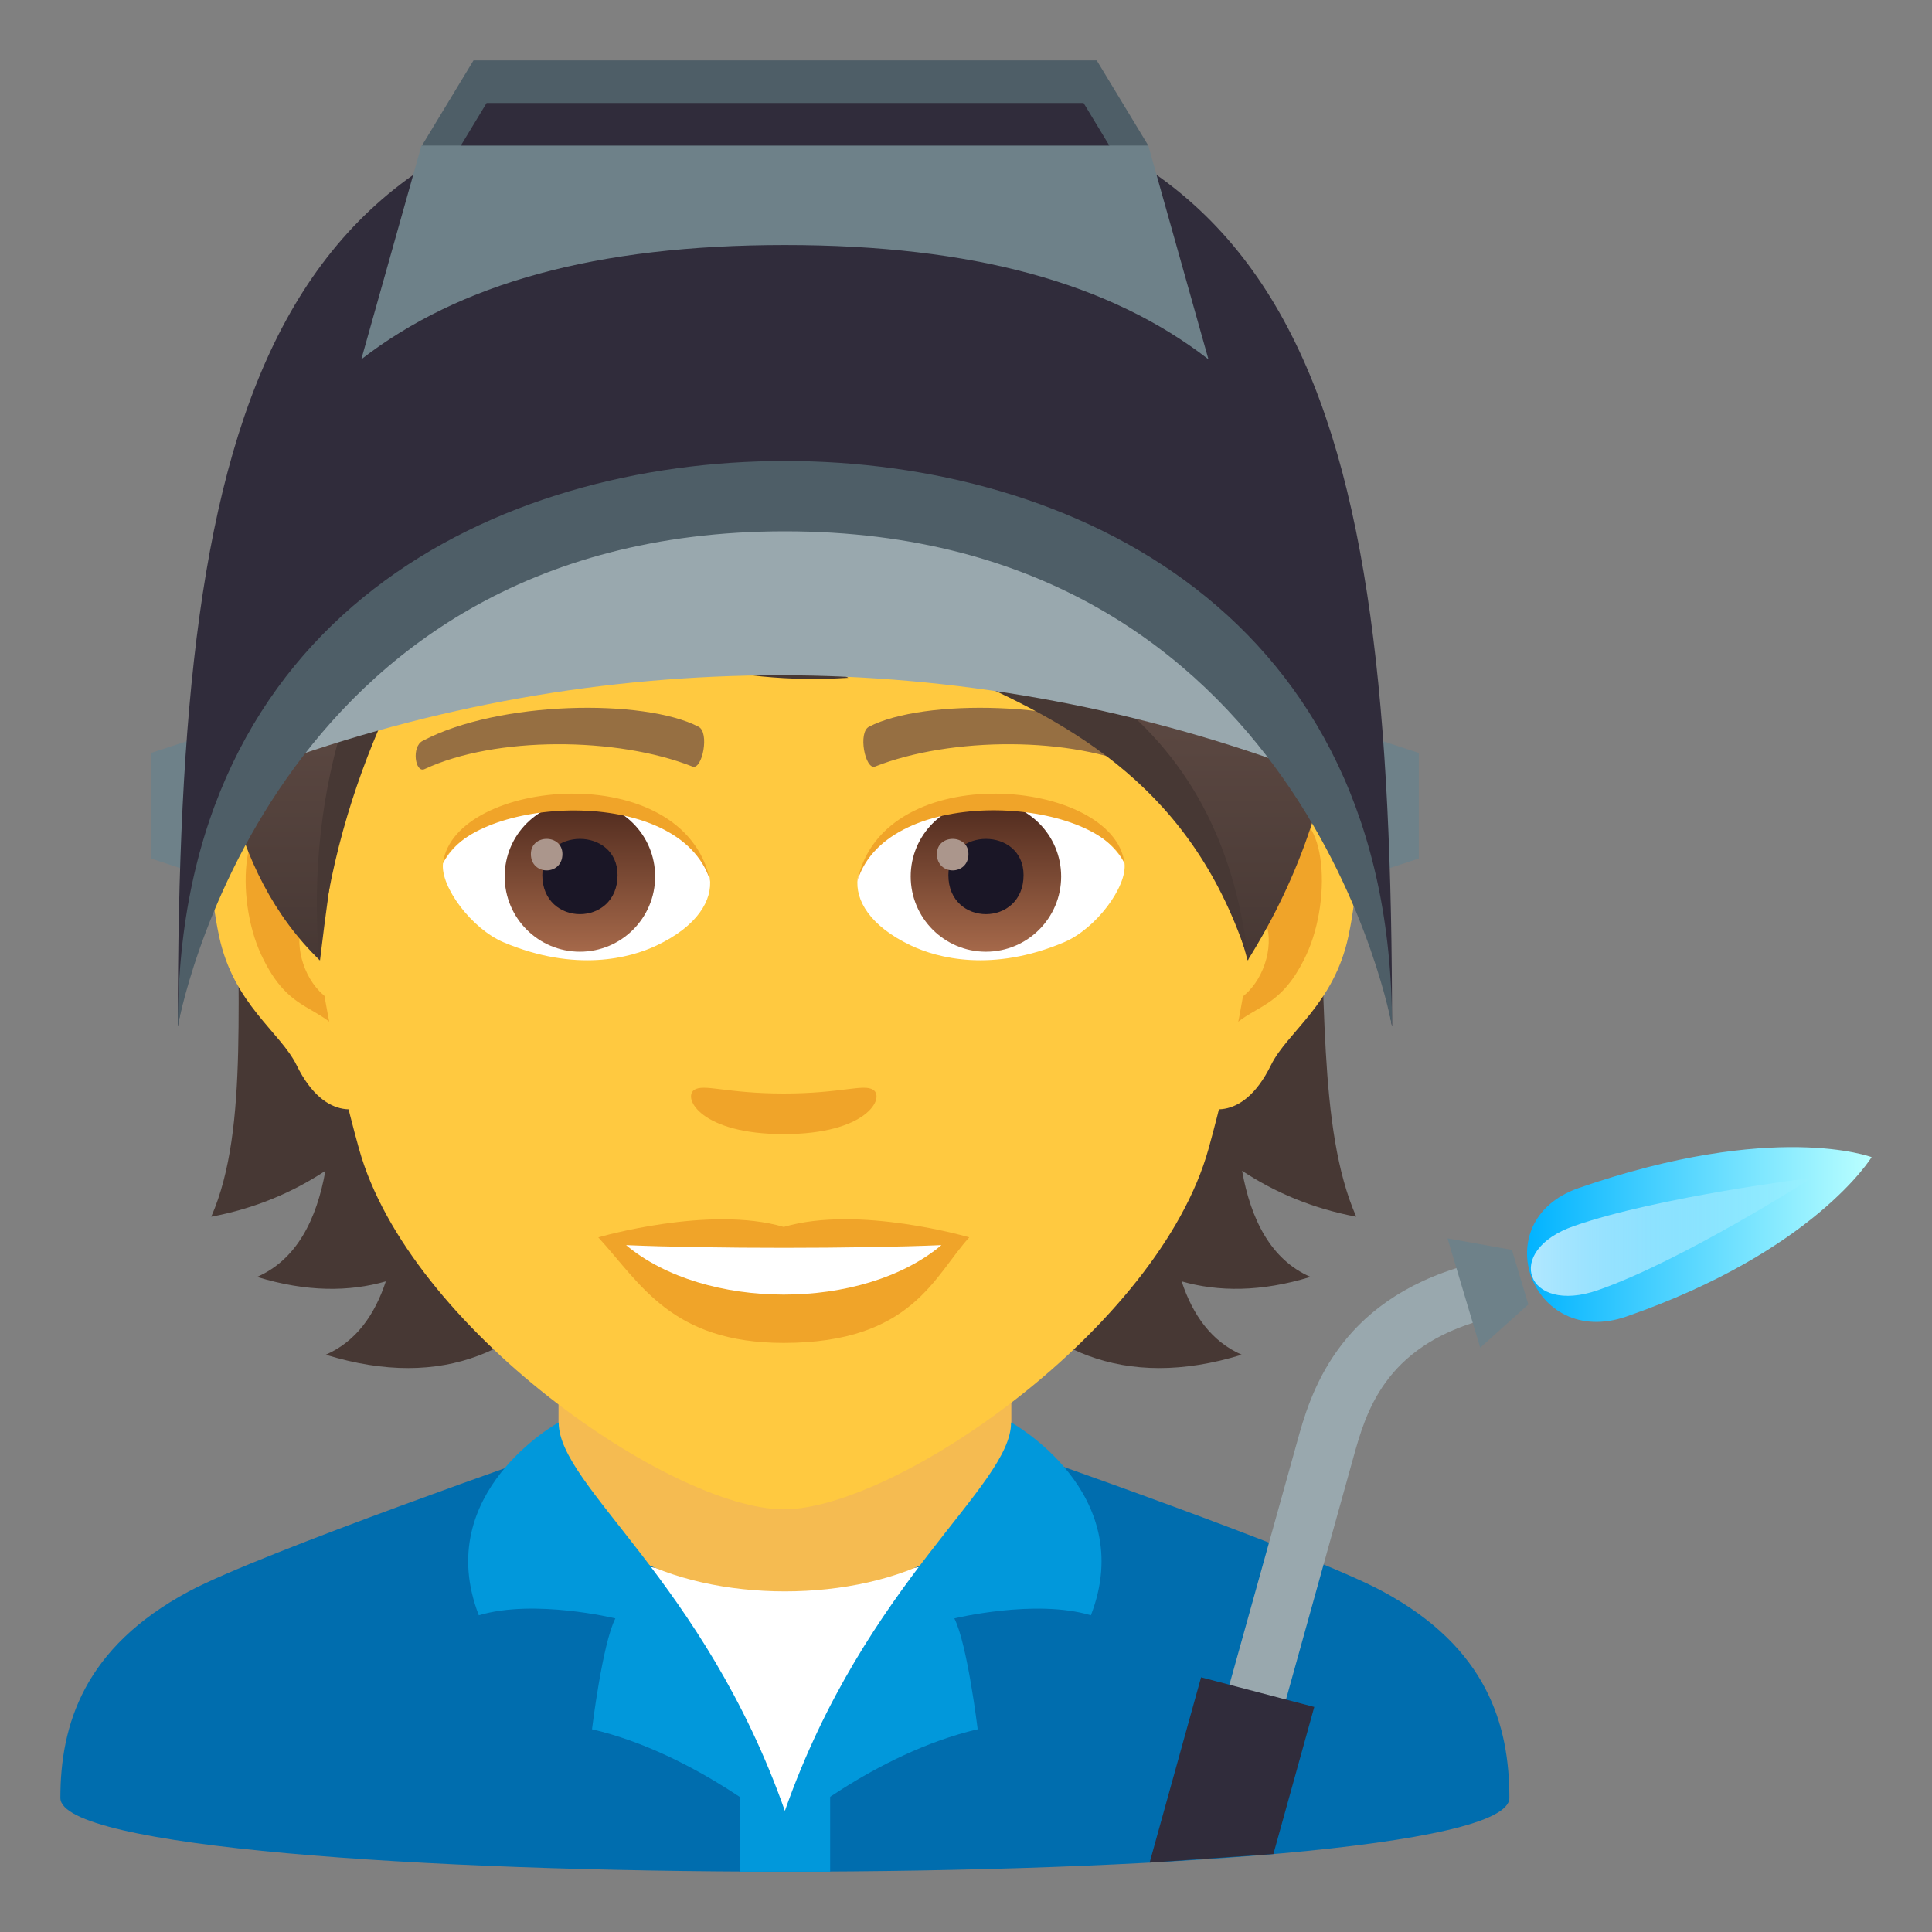
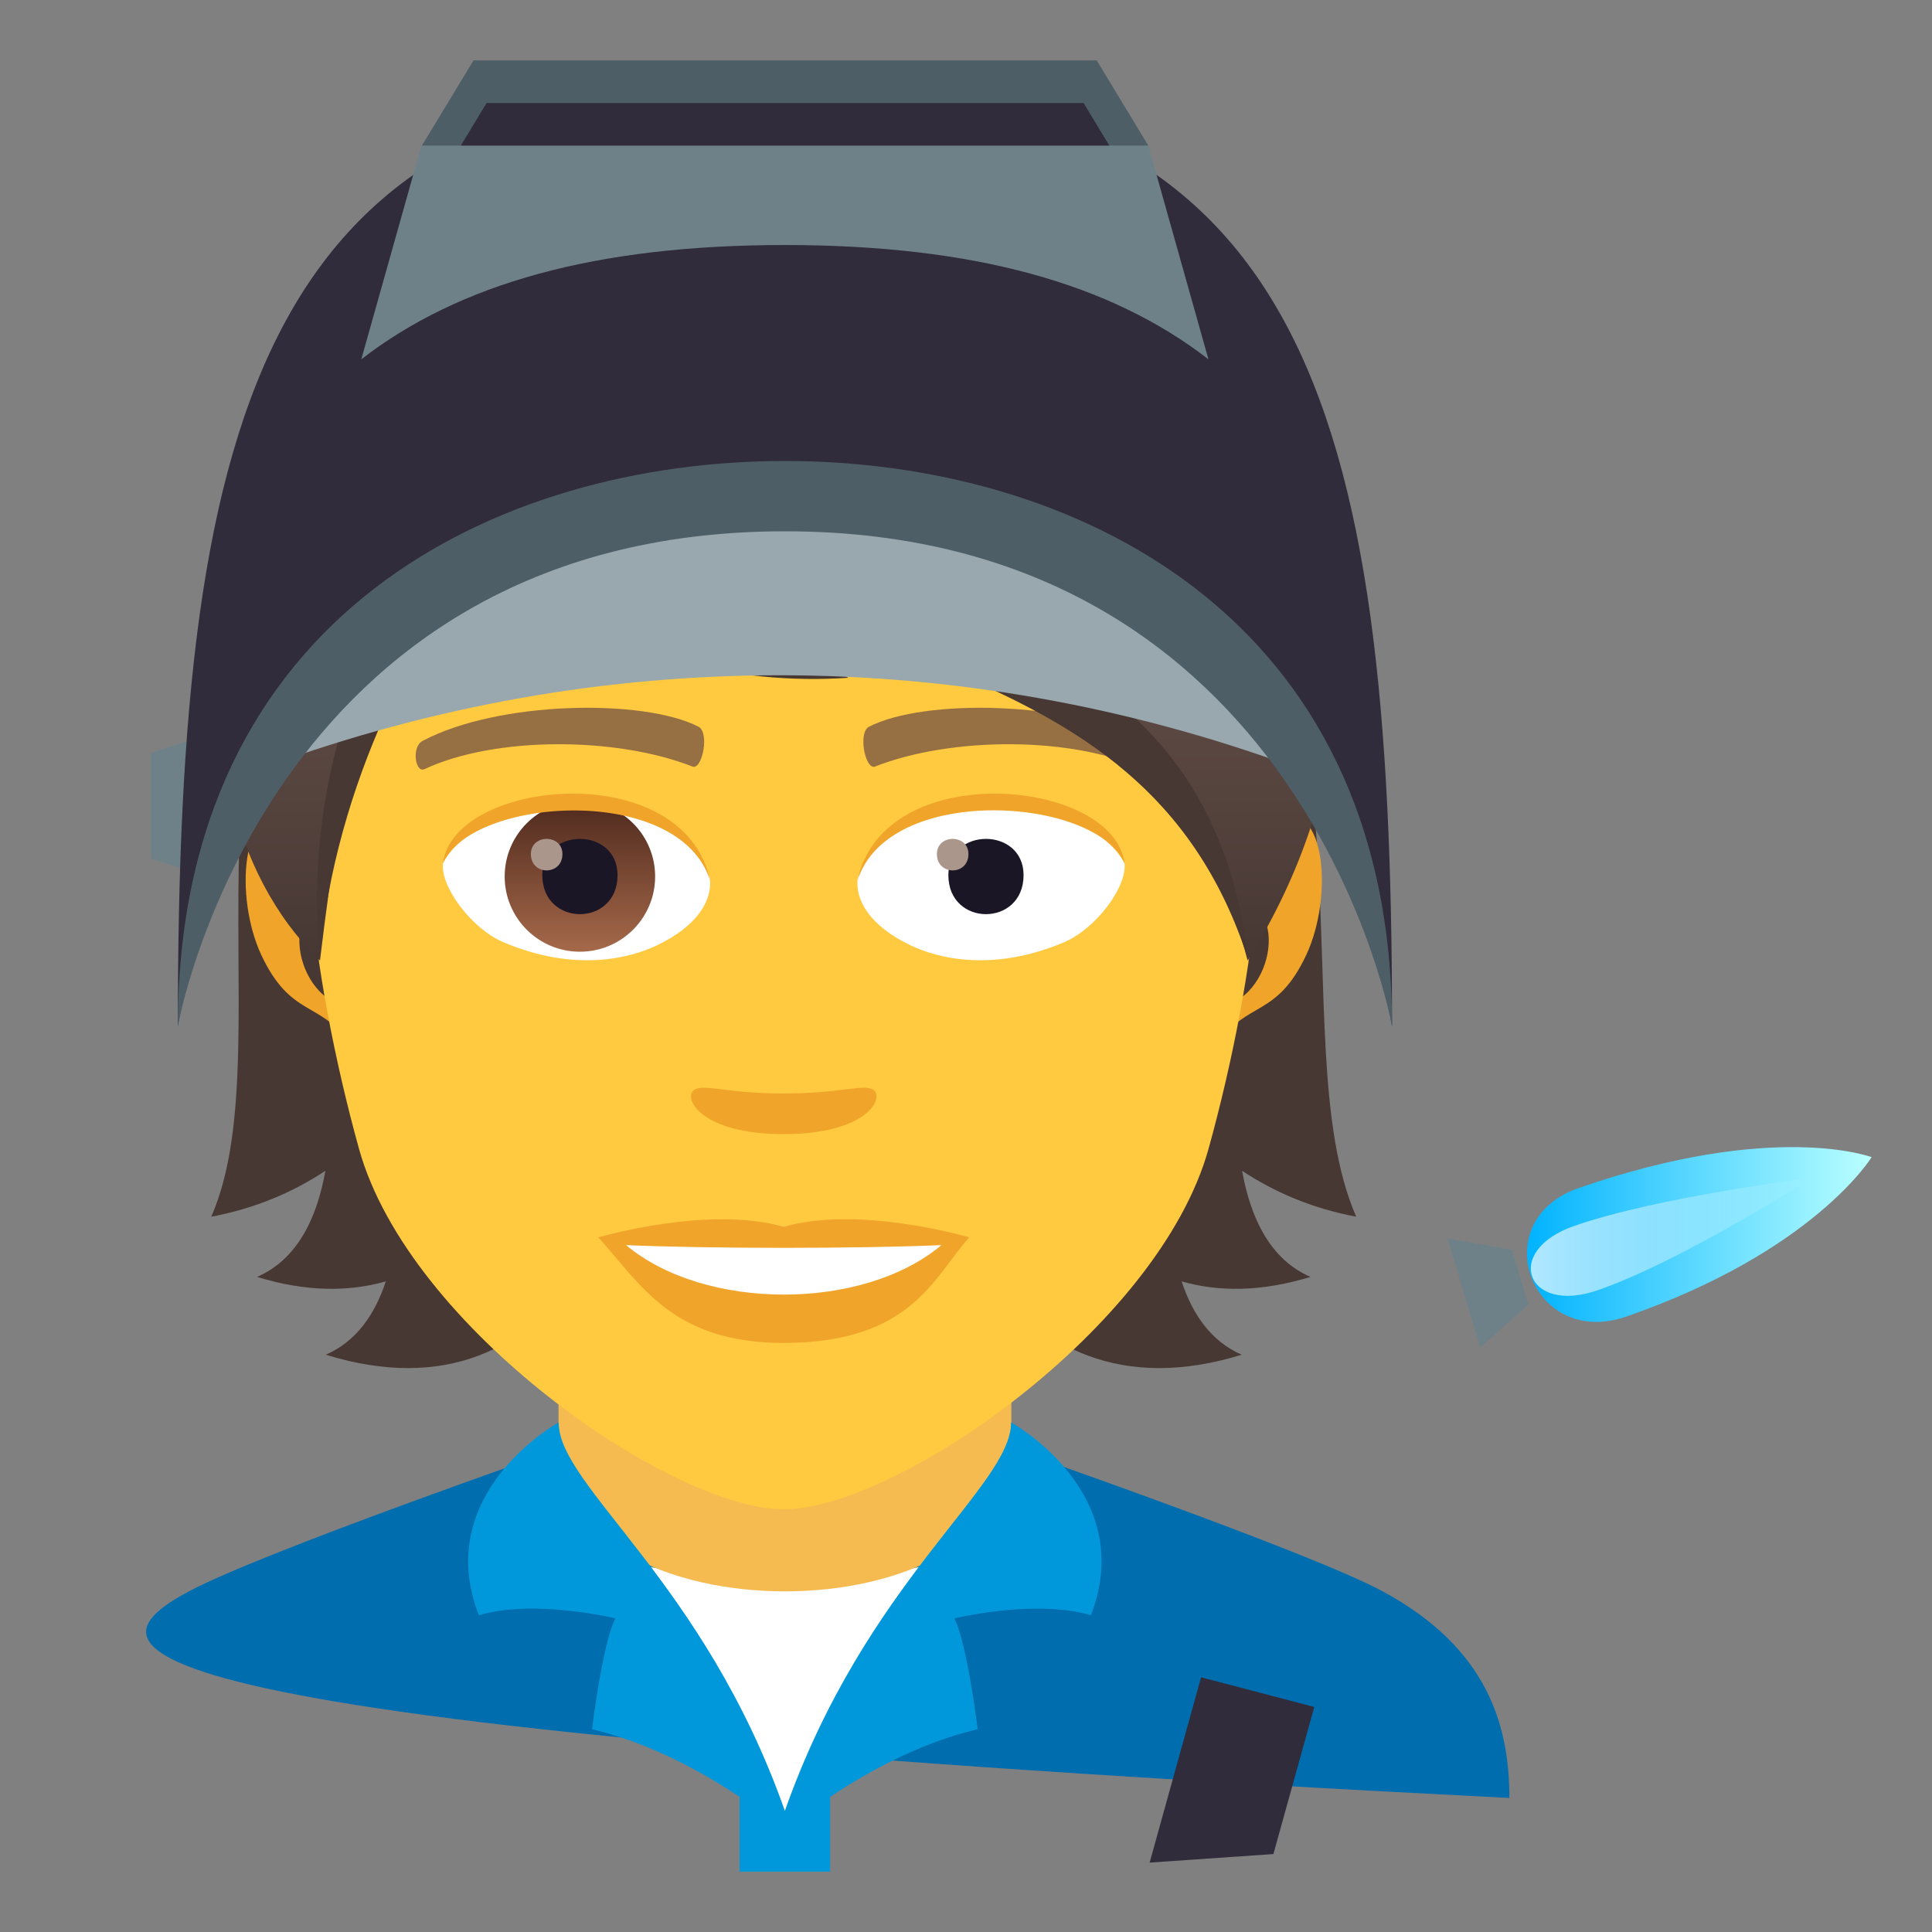
<svg xmlns="http://www.w3.org/2000/svg" xmlns:ns1="http://ns.adobe.com/AdobeSVGViewerExtensions/3.0/" version="1.1" id="Layer_1" x="0px" y="0px" width="64px" height="64px" viewBox="0 0 64 64" enable-background="new 0 0 64 64" xml:space="preserve">
  <rect x="0" y="0" width="64" height="64" fill="#808080" stroke="none" />
-   <path fill="#006DAE" d="M6.254,52.718C8.656,51.43,18.5,48.01,18.5,48.01l15-0.029c0,0,9.913,3.441,12.301,4.734  C49.271,54.587,50,57.144,50,59.56c0,3.254-48,3.254-48,0C2,57.14,2.774,54.583,6.254,52.718z" />
+   <path fill="#006DAE" d="M6.254,52.718C8.656,51.43,18.5,48.01,18.5,48.01l15-0.029c0,0,9.913,3.441,12.301,4.734  C49.271,54.587,50,57.144,50,59.56C2,57.14,2.774,54.583,6.254,52.718z" />
  <rect x="24.5" y="54.484" fill="#0198DB" width="3" height="7.516" />
  <path fill="#FFFFFF" d="M32.239,51.434c-1.915,0.602-4.032,0.945-6.239,0.945c-2.205,0-4.326-0.344-6.239-0.945L26,60.258  L32.239,51.434z" />
  <path fill="#F5BB51" d="M18.502,47.947c0,6.359,15,6.359,15,0c0-2.164,0-7.035,0-7.035h-15  C18.502,40.912,18.502,45.783,18.502,47.947z" />
  <path fill="#0198DB" d="M33.494,47.119c0,2.123-4.815,5.254-7.494,12.869c-2.681-7.615-7.494-10.746-7.494-12.869  c0,0-4.22,2.318-2.645,6.389c1.842-0.551,4.524,0.104,4.524,0.104c-0.431,0.836-0.774,3.672-0.774,3.672  c3.439,0.801,6.389,3.35,6.389,3.35s2.949-2.549,6.387-3.35c0,0-0.344-2.836-0.773-3.672c0,0,2.684-0.654,4.523-0.104  C37.714,49.438,33.494,47.119,33.494,47.119z" />
-   <path fill="#99A8AE" d="M42.307,57.352l-1.875-0.49l2.535-9.092c0.418-1.516,1.299-4.672,5.639-5.867l0.533,1.813  c-3.287,0.902-3.895,3.094-4.301,4.543L42.307,57.352z" />
  <linearGradient id="SVGID_1_" gradientUnits="userSpaceOnUse" x1="50.585" y1="40.895" x2="62" y2="40.895">
    <stop offset="0" style="stop-color:#01B3FF" />
    <stop offset="1" style="stop-color:#BAFFFF" />
    <ns1:midPointStop offset="0" style="stop-color:#01B3FF" />
    <ns1:midPointStop offset="0.5" style="stop-color:#01B3FF" />
    <ns1:midPointStop offset="1" style="stop-color:#BAFFFF" />
  </linearGradient>
  <path fill="url(#SVGID_1_)" d="M62,38.332c0,0-3.223-1.223-9.705,1.023c-3.141,1.096-1.564,5.348,1.578,4.258  C60.104,41.449,62,38.332,62,38.332z" />
  <linearGradient id="SVGID_2_" gradientUnits="userSpaceOnUse" x1="50.711" y1="40.971" x2="60.031" y2="40.971">
    <stop offset="0" style="stop-color:#FFFFFF;stop-opacity:0.69" />
    <stop offset="1" style="stop-color:#FFFFFF;stop-opacity:0" />
    <ns1:midPointStop offset="0" style="stop-color:#FFFFFF;stop-opacity:0.69" />
    <ns1:midPointStop offset="0.5" style="stop-color:#FFFFFF;stop-opacity:0.69" />
    <ns1:midPointStop offset="1" style="stop-color:#FFFFFF;stop-opacity:0" />
  </linearGradient>
  <path fill="url(#SVGID_2_)" d="M52.939,42.736c-2.381,0.836-3.172-1.303-0.787-2.127c2.783-0.969,7.879-1.594,7.879-1.594  S55.725,41.768,52.939,42.736" />
  <polygon fill="#6E8189" points="49.033,44.643 47.951,41.023 50.084,41.404 50.629,43.211 " />
  <polygon fill="#302C3B" points="42.183,61.418 43.537,56.545 39.787,55.563 38.083,61.701 " />
  <path fill="#473834" d="M41.146,38.784c1.08,0.714,2.326,1.247,3.781,1.521c-2.582-5.889,1.312-18.238-6.669-27.312  c-11.25,0.338-12.806,36.722,2.876,31.884c-0.998-0.434-1.624-1.316-1.991-2.43c1.209,0.346,2.621,0.357,4.268-0.148  C42.102,41.732,41.435,40.397,41.146,38.784z" />
  <path fill="#473834" d="M12.908,12.993c-7.979,9.074-3.327,21.423-5.91,27.312c1.454-0.273,2.701-0.807,3.781-1.521  c-0.287,1.613-0.955,2.948-2.264,3.515c1.645,0.506,3.057,0.494,4.266,0.148c-0.367,1.113-0.991,1.996-1.99,2.43  C26.472,49.715,24.158,13.331,12.908,12.993z" />
-   <path id="Path_1223_" fill="#FFC940" d="M42.375,25.39c-2.541,0.308-4.375,8.816-2.778,11.062c0.225,0.313,1.534,0.813,2.505-1.167  c0.537-1.099,2.089-2.014,2.568-4.278C45.286,28.107,44.903,25.083,42.375,25.39z" />
-   <path id="Path_1222_" fill="#FFC940" d="M9.553,25.39c2.541,0.308,4.375,8.816,2.776,11.062c-0.224,0.313-1.533,0.813-2.504-1.167  c-0.538-1.099-2.089-2.014-2.569-4.278C6.64,28.107,7.025,25.083,9.553,25.39z" />
  <path id="Path_1221_" fill="#F0A429" d="M42.306,27.021c-0.662,0.209-1.386,1.219-1.778,2.896c2.317-0.498,1.738,3.361-0.275,3.435  c0.018,0.388,0.045,0.788,0.092,1.209c0.971-1.411,1.956-0.845,2.933-2.94C44.156,29.73,43.947,26.506,42.306,27.021z" />
  <path id="Path_1220_" fill="#F0A429" d="M11.398,29.914c-0.393-1.674-1.114-2.685-1.776-2.892c-1.642-0.516-1.852,2.708-0.972,4.6  c0.977,2.096,1.962,1.529,2.934,2.94c0.048-0.423,0.074-0.822,0.091-1.21C9.682,33.256,9.111,29.444,11.398,29.914z" />
  <path fill="#FFC940" d="M25.963,9.033c-11.008,0-16.311,8.965-15.648,20.493c0.136,2.317,0.78,5.661,1.576,8.525  c1.65,5.953,10.362,11.947,14.072,11.947c3.709,0,12.421-5.994,14.073-11.947c0.795-2.864,1.439-6.208,1.576-8.525  C42.273,17.998,36.974,9.033,25.963,9.033z" />
  <path id="Path_1219_" fill="#966F42" d="M37.923,24.541c-2.518-1.333-7.336-1.398-9.13-0.47c-0.385,0.18-0.13,1.443,0.192,1.323  c2.501-0.99,6.536-1.012,8.877,0.084C38.175,25.621,38.305,24.727,37.923,24.541z" />
  <path id="Path_1218_" fill="#966F42" d="M14.004,24.541c2.517-1.333,7.332-1.398,9.129-0.47c0.384,0.18,0.131,1.443-0.192,1.323  c-2.505-0.99-6.534-1.012-8.878,0.084C13.752,25.621,13.623,24.727,14.004,24.541z" />
  <path id="Path_1066_" fill="#F0A429" d="M28.934,36.107c-0.313-0.22-1.052,0.117-2.971,0.117c-1.917,0-2.655-0.337-2.971-0.117  c-0.376,0.265,0.224,1.462,2.971,1.462C28.712,37.569,29.312,36.372,28.934,36.107z" />
  <path id="Path_1065_" fill="#F0A429" d="M25.963,40.644c-2.476-0.728-6.144,0.345-6.144,0.345c1.396,1.523,2.421,3.497,6.144,3.497  c4.266,0,4.992-2.241,6.146-3.497C32.109,40.988,28.438,39.912,25.963,40.644z" />
  <path id="Path_1064_" fill="#FFFFFF" d="M20.74,41.246c2.596,2.178,7.837,2.193,10.447,0C28.421,41.365,23.526,41.367,20.74,41.246z  " />
  <path id="Path_1063_" fill="#FFFFFF" d="M23.514,29.084c0.094,0.729-0.401,1.593-1.771,2.24c-0.869,0.412-2.679,0.896-5.057-0.107  c-1.065-0.448-2.104-1.849-2.011-2.622C15.965,26.165,22.308,25.81,23.514,29.084z" />
  <linearGradient id="Oval_1_" gradientUnits="userSpaceOnUse" x1="-425.499" y1="477.466" x2="-425.499" y2="478.225" gradientTransform="matrix(6.57 0 0 -6.57 2814.78 3168.528)">
    <stop offset="0" style="stop-color:#A6694A" />
    <stop offset="1" style="stop-color:#4F2A1E" />
    <ns1:midPointStop offset="0" style="stop-color:#A6694A" />
    <ns1:midPointStop offset="0.5" style="stop-color:#A6694A" />
    <ns1:midPointStop offset="1" style="stop-color:#4F2A1E" />
  </linearGradient>
  <circle id="Oval_122_" fill="url(#Oval_1_)" cx="19.21" cy="29.035" r="2.492" />
  <path id="Path_1062_" fill="#1A1626" d="M17.965,28.989c0,1.725,2.492,1.725,2.492,0C20.457,27.389,17.965,27.389,17.965,28.989z" />
  <path id="Path_1061_" fill="#AB968C" d="M17.586,28.291c0,0.723,1.045,0.723,1.045,0C18.631,27.622,17.586,27.622,17.586,28.291z" />
  <path id="Path_1060_" fill="#F0A429" d="M23.526,29.18c-1.013-3.252-7.911-2.772-8.851-0.585  C15.024,25.794,22.663,25.055,23.526,29.18z" />
  <path id="Path_1059_" fill="#FFFFFF" d="M28.412,29.084c-0.093,0.729,0.401,1.593,1.771,2.24c0.87,0.412,2.679,0.896,5.057-0.107  c1.067-0.448,2.104-1.849,2.011-2.622C35.963,26.165,29.618,25.81,28.412,29.084z" />
  <linearGradient id="Oval_2_" gradientUnits="userSpaceOnUse" x1="-426.15" y1="477.466" x2="-426.15" y2="478.225" gradientTransform="matrix(6.57 0 0 -6.57 2832.511 3168.528)">
    <stop offset="0" style="stop-color:#A6694A" />
    <stop offset="1" style="stop-color:#4F2A1E" />
    <ns1:midPointStop offset="0" style="stop-color:#A6694A" />
    <ns1:midPointStop offset="0.5" style="stop-color:#A6694A" />
    <ns1:midPointStop offset="1" style="stop-color:#4F2A1E" />
  </linearGradient>
-   <circle id="Oval_121_" fill="url(#Oval_2_)" cx="32.66" cy="29.035" r="2.492" />
  <path id="Path_1058_" fill="#1A1626" d="M31.416,28.989c0,1.725,2.491,1.725,2.491,0C33.907,27.389,31.416,27.389,31.416,28.989z" />
  <path id="Path_1057_" fill="#AB968C" d="M31.036,28.291c0,0.723,1.045,0.723,1.045,0C32.081,27.622,31.036,27.622,31.036,28.291z" />
  <path id="Path_1056_" fill="#F0A429" d="M28.402,29.18c1.01-3.251,7.904-2.786,8.848-0.585C36.9,25.794,29.263,25.055,28.402,29.18z  " />
  <linearGradient id="SVGID_3_" gradientUnits="userSpaceOnUse" x1="25.8" y1="31.816" x2="25.8" y2="5.998">
    <stop offset="0" style="stop-color:#473834" />
    <stop offset="0.272" style="stop-color:#594640" />
    <stop offset="0.723" style="stop-color:#715950" />
    <stop offset="1" style="stop-color:#7A6056" />
    <ns1:midPointStop offset="0" style="stop-color:#473834" />
    <ns1:midPointStop offset="0.4" style="stop-color:#473834" />
    <ns1:midPointStop offset="1" style="stop-color:#7A6056" />
  </linearGradient>
  <path fill="url(#SVGID_3_)" d="M25.965,5.999c-6.698,0-10.046,3.034-10.725,4.473c-8.099,1.852-10.701,15.516-4.64,21.345  c0.752-6.211,1.477-10.202,5.606-14.405c2.407,3.227,7.409,5.042,11.889,5.042c-2.121-1.541-3.566-3.051-4.702-4.458  c7.479,3.433,15.855,5.63,17.935,13.821C48.525,20.357,42.547,5.999,25.965,5.999z" />
  <path fill="#473834" d="M15.222,10.47c-0.08,4.427,2.185,9.995,12.88,11.982C20.45,22.969,12.601,18.347,15.222,10.47z" />
  <path fill="#473834" d="M15.716,16.611c-2.787,2.746-5.736,7.938-5.144,15.205c0.554-6.005,3.313-10.95,5.811-14.153  C16.207,17.471,15.865,16.829,15.716,16.611z" />
  <path fill="#473834" d="M20.669,15.233c5.765,5.504,19.175,3.535,20.688,16.583C37.769,20.544,25.61,23.073,20.669,15.233z" />
  <path fill="#99A8AE" d="M42.834,25.398c-11.057-4.039-22.971-4.039-34.025,0c-0.465-1.602-0.924-3.199-1.387-4.799  c11.955-4.367,24.84-4.367,36.799,0C43.758,22.199,43.297,23.797,42.834,25.398z" />
  <polygon fill="#6E8189" points="5,24.943 5,28.439 7.084,29.125 7.084,24.26 " />
-   <polygon fill="#6E8189" points="47,24.943 47,28.439 44.916,29.125 44.916,24.26 " />
  <path fill="#302C3B" d="M46.113,34c0-20.662-2.885-31.318-20.111-31.318C8.773,2.682,5.891,13.338,5.891,34  c0,0,2.883-18.664,20.111-18.664C43.229,15.336,46.113,34,46.113,34z" />
  <path fill="#6E8189" d="M26,8.117c6.271,0,10.787,1.275,14.031,3.785l-1.992-7.08c-12.037-2.822-24.078,0-24.078,0l-1.992,7.08  C15.211,9.393,19.73,8.117,26,8.117z" />
  <polygon fill="#4E5E67" points="38.039,4.822 36.33,2 15.686,2 13.977,4.822 " />
  <polygon fill="#302C3B" points="36.748,4.822 35.895,3.412 16.119,3.412 15.266,4.822 " />
  <path fill="#4E5E67" d="M46.113,34c0-13.688-10.631-18.729-20.111-18.729c-9.479,0-20.111,5.041-20.111,18.729  c0,0,2.883-16.4,20.111-16.4C43.229,17.6,46.113,34,46.113,34z" />
</svg>